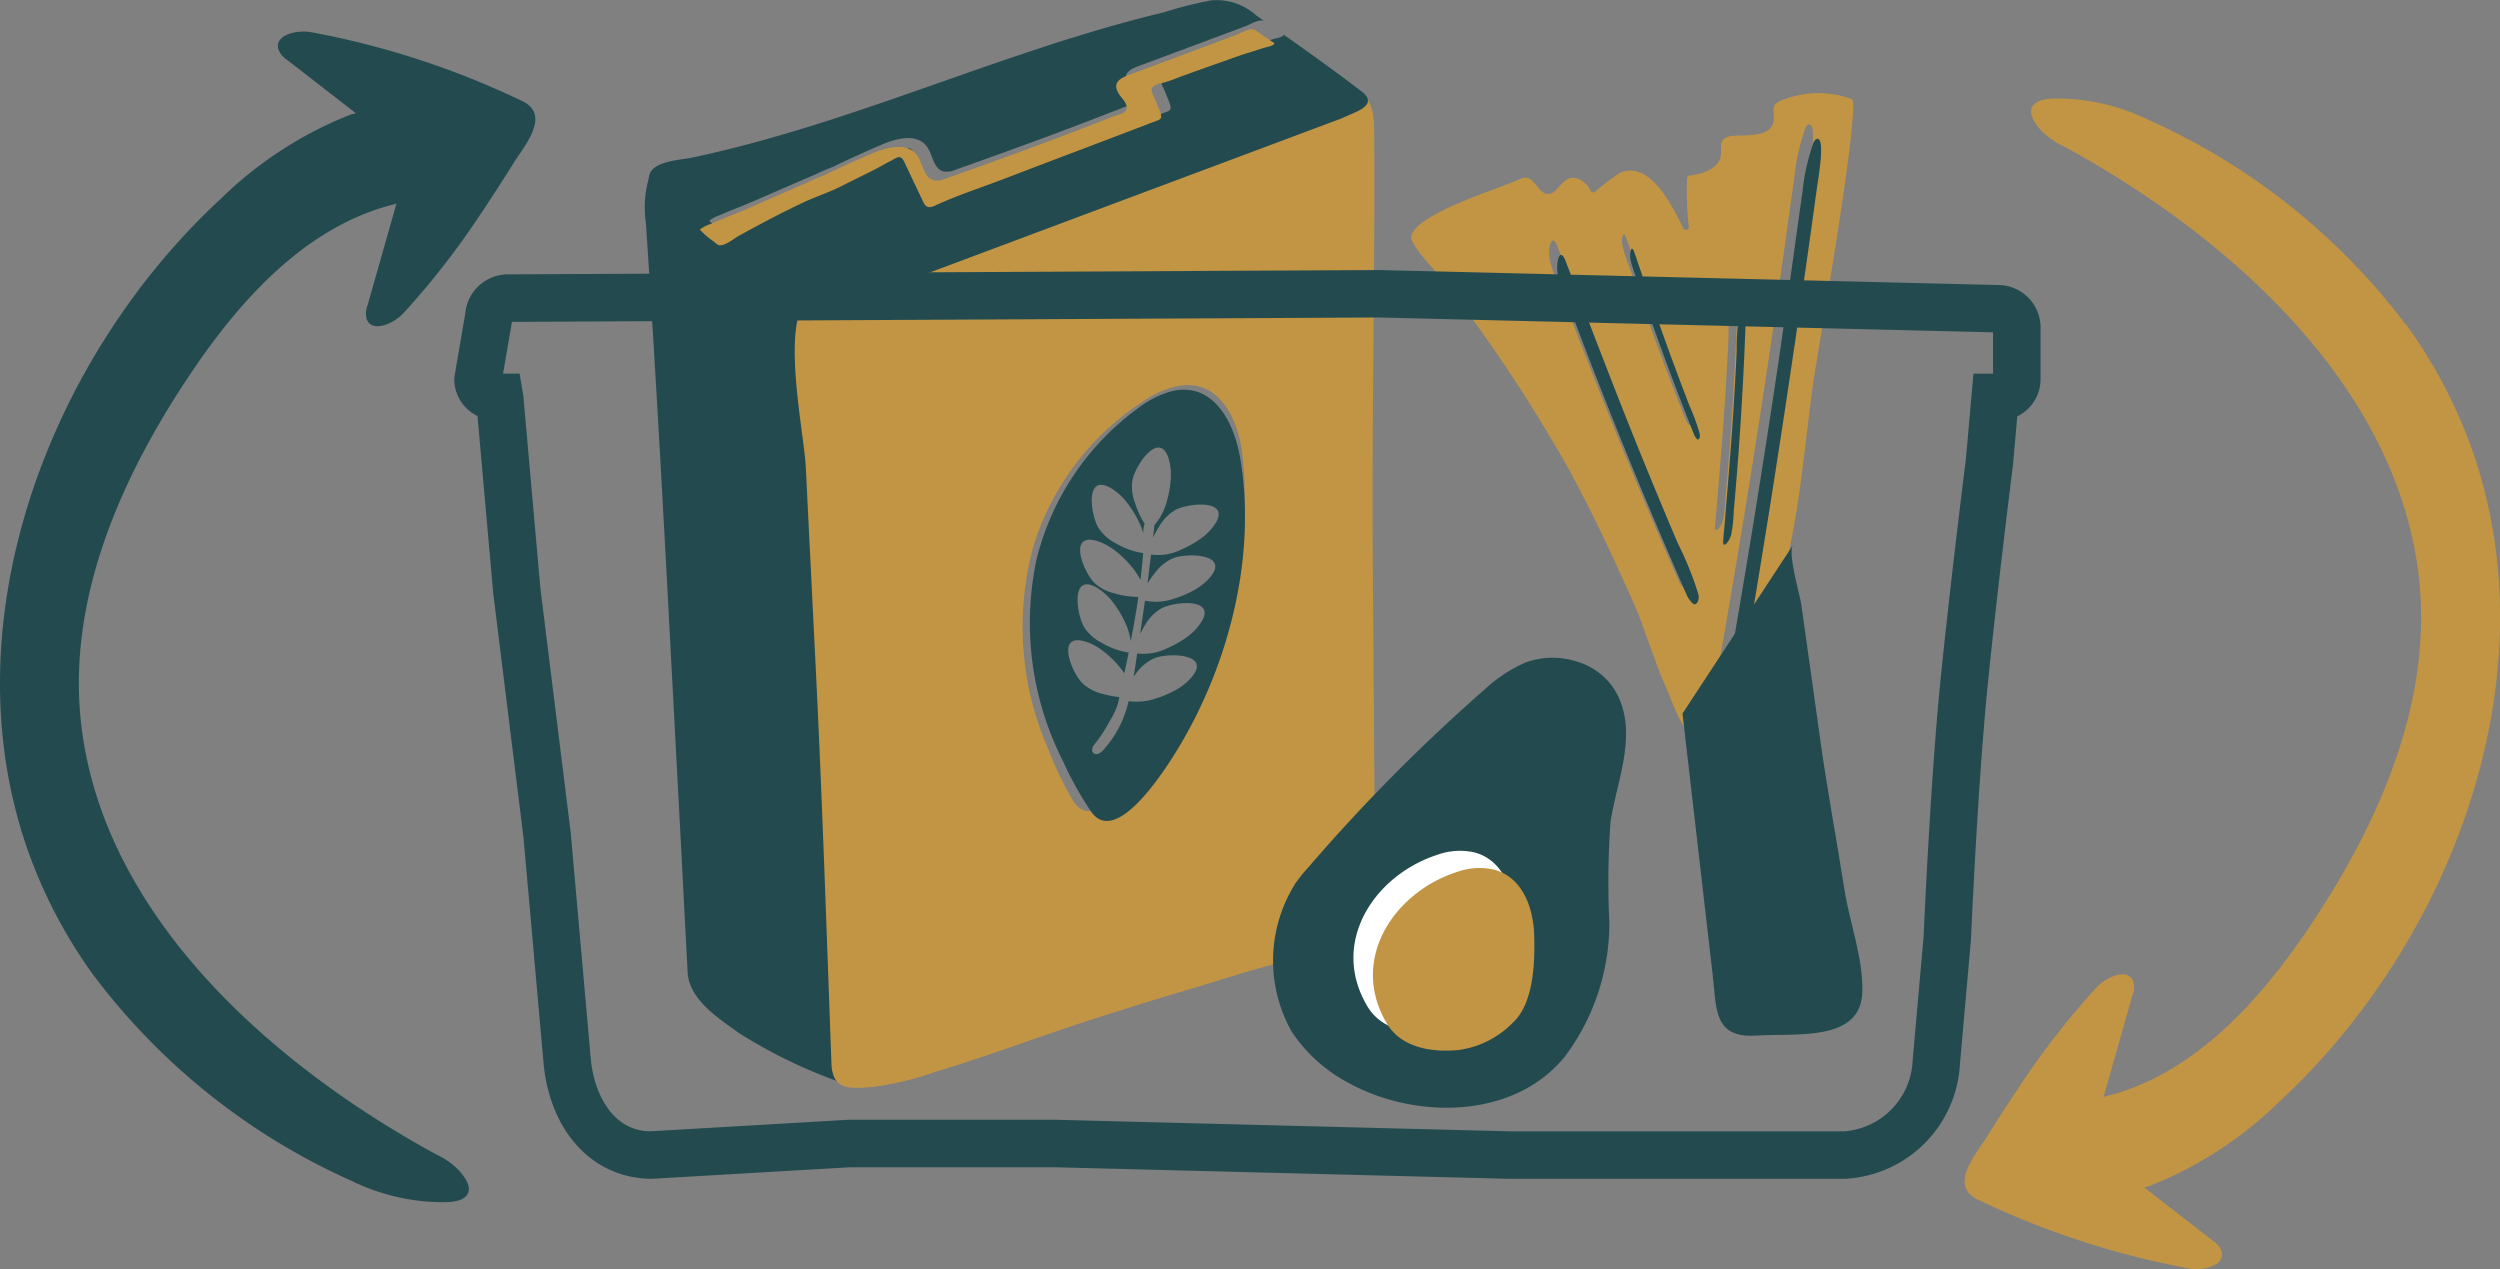
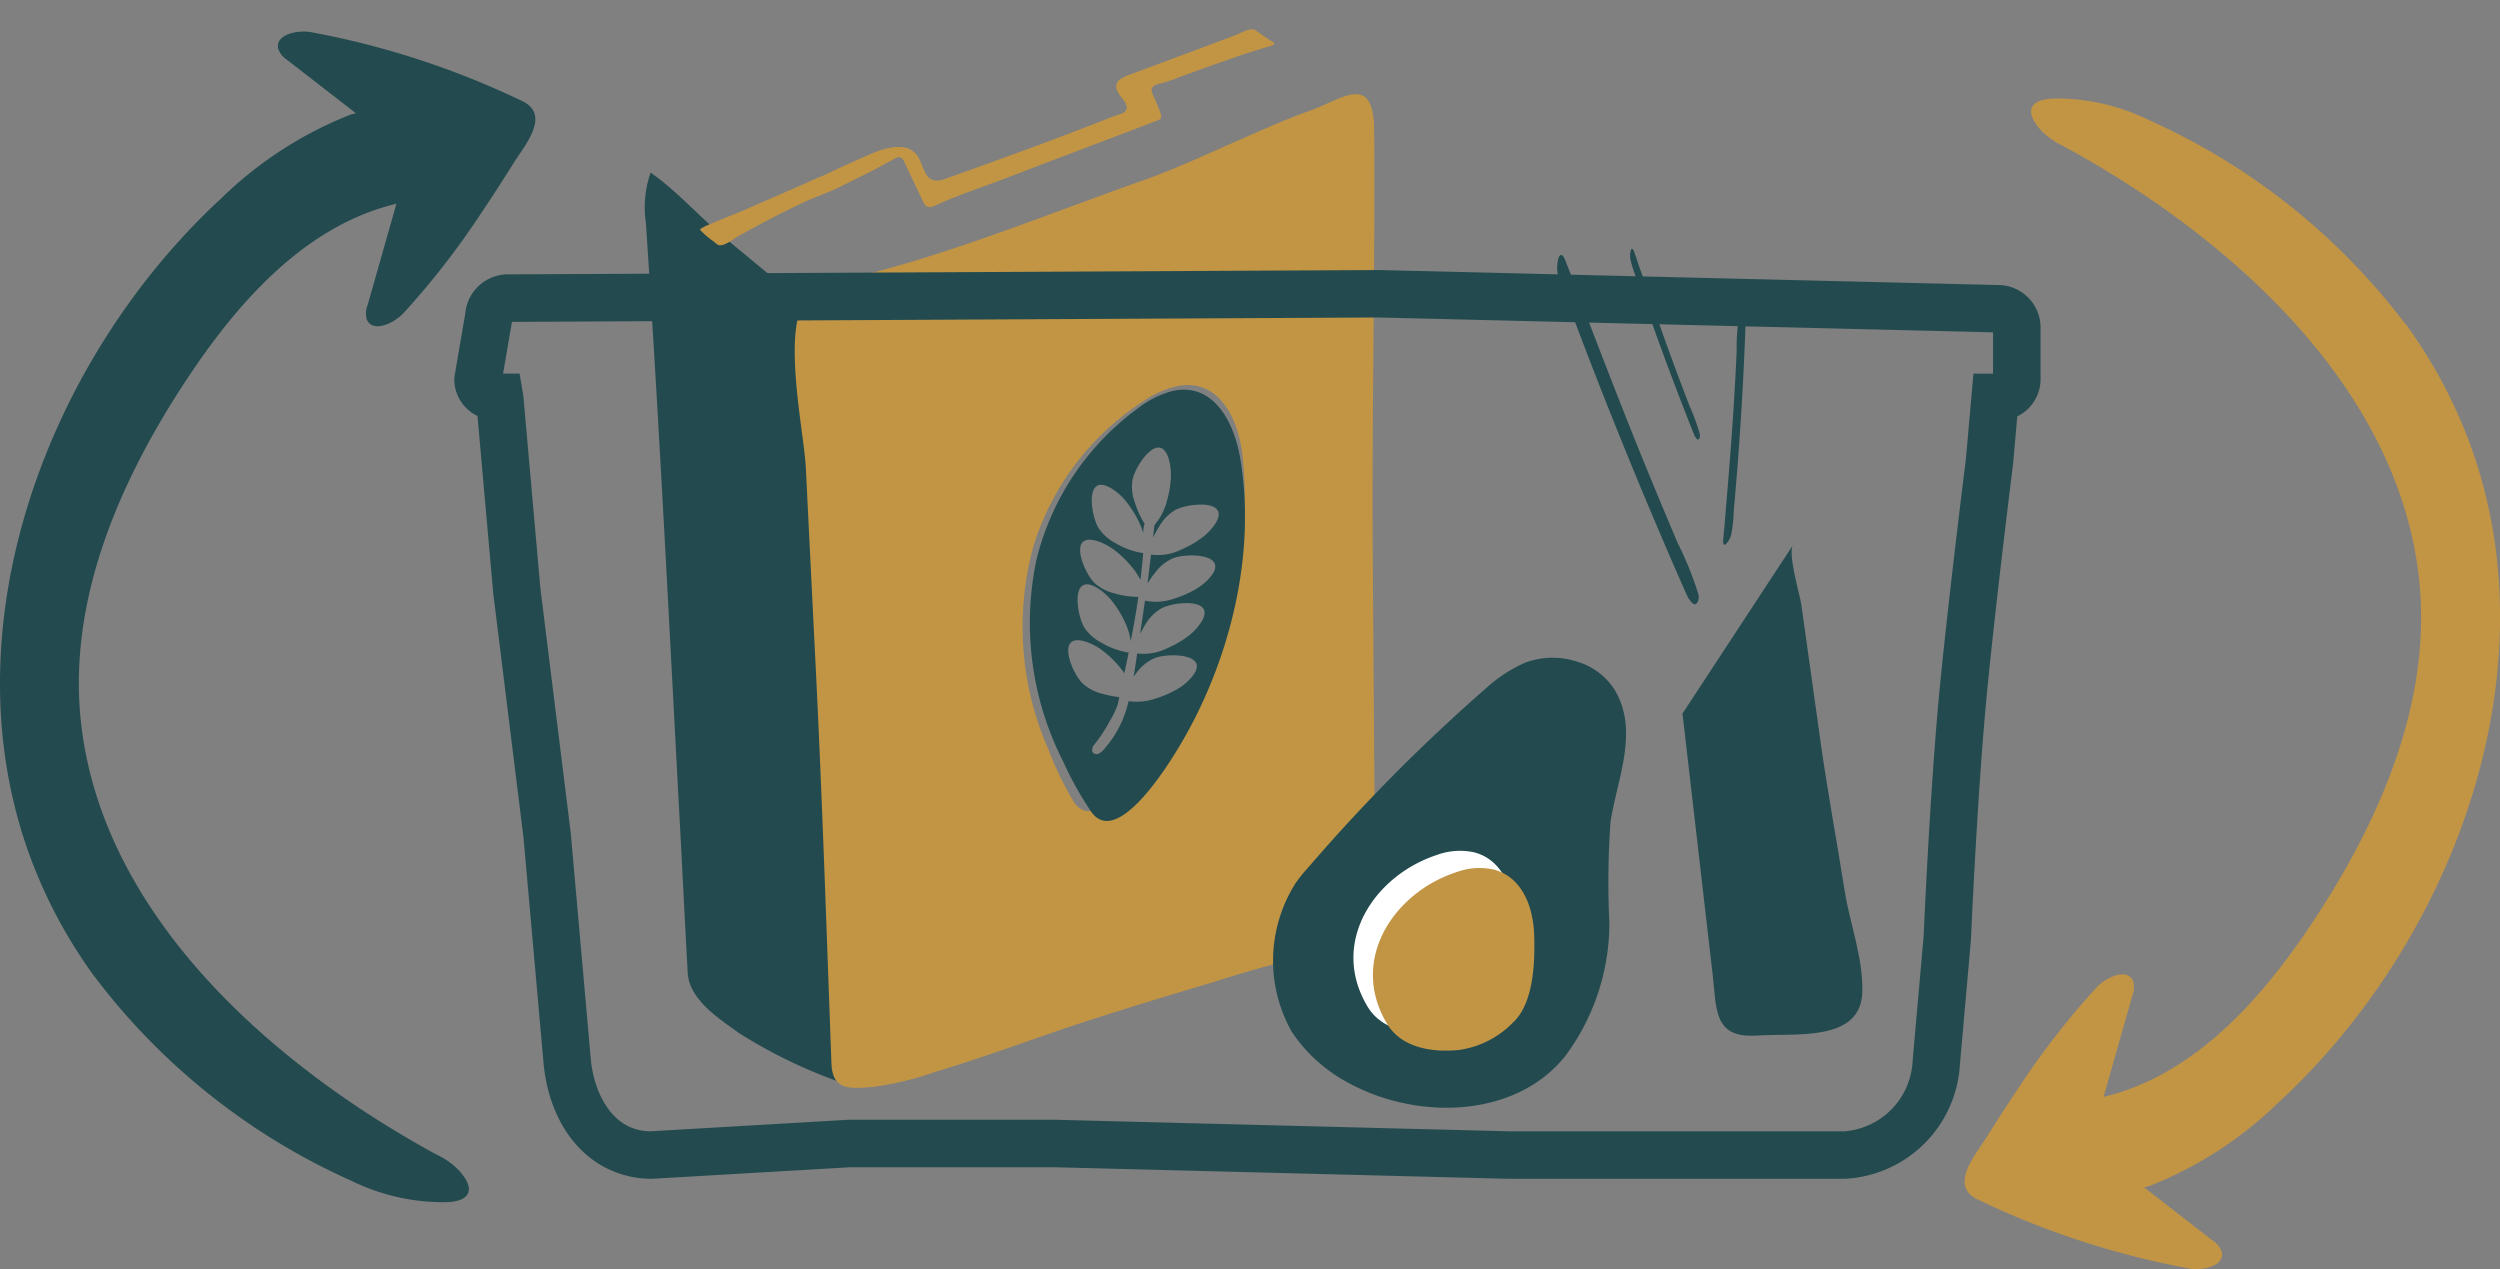
<svg xmlns="http://www.w3.org/2000/svg" width="141.015" height="71.589" viewBox="0 0 141.015 71.589">
  <rect x="0" y="0" width="141.015" height="71.589" fill="#808080" stroke="none" />
  <defs>
    <clipPath id="clip-path">
      <rect id="Rectangle_3964" data-name="Rectangle 3964" width="141.015" height="71.589" fill="none" />
    </clipPath>
    <clipPath id="clip-path-3">
      <rect id="Rectangle_3954" data-name="Rectangle 3954" width="24.925" height="36.141" fill="none" />
    </clipPath>
    <clipPath id="clip-path-4">
      <rect id="Rectangle_3955" data-name="Rectangle 3955" width="7.987" height="19.704" fill="none" />
    </clipPath>
    <clipPath id="clip-path-5">
      <rect id="Rectangle_3956" data-name="Rectangle 3956" width="5.324" height="31.001" fill="none" />
    </clipPath>
    <clipPath id="clip-path-6">
      <rect id="Rectangle_3957" data-name="Rectangle 3957" width="3.943" height="10.759" fill="none" />
    </clipPath>
    <clipPath id="clip-path-7">
      <rect id="Rectangle_3958" data-name="Rectangle 3958" width="1.272" height="13.089" fill="none" />
    </clipPath>
    <clipPath id="clip-path-8">
      <rect id="Rectangle_3959" data-name="Rectangle 3959" width="32.834" height="56.053" fill="none" />
    </clipPath>
    <clipPath id="clip-path-9">
      <rect id="Rectangle_3960" data-name="Rectangle 3960" width="9.107" height="10.305" fill="none" />
    </clipPath>
    <clipPath id="clip-path-10">
      <rect id="Rectangle_3961" data-name="Rectangle 3961" width="32.393" height="12.183" fill="none" />
    </clipPath>
    <clipPath id="clip-path-11">
      <rect id="Rectangle_3962" data-name="Rectangle 3962" width="12.17" height="24.326" fill="none" />
    </clipPath>
  </defs>
  <g id="Group_8818" data-name="Group 8818" style="isolation: isolate">
    <g id="Group_8817" data-name="Group 8817" clip-path="url(#clip-path)">
      <g id="Group_8816" data-name="Group 8816" transform="translate(0 0)">
        <g id="Group_8815" data-name="Group 8815" clip-path="url(#clip-path)">
          <g id="Group_8790" data-name="Group 8790" transform="translate(79.604 5.251)" style="mix-blend-mode: multiply;isolation: isolate">
            <g id="Group_8789" data-name="Group 8789">
              <g id="Group_8788" data-name="Group 8788" clip-path="url(#clip-path-3)">
-                 <path id="Path_27922" data-name="Path 27922" d="M93.827,4.886a5.484,5.484,0,0,0-3.957.077.766.766,0,0,0-.363.233c-.182.254-.032.608-.081.916-.151.969-1.567.782-2.268.852a.856.856,0,0,0-.57.2c-.207.232-.1.592-.144.9-.1.751-.994,1.037-1.764,1.142a.164.164,0,0,0-.144.157,19.2,19.2,0,0,0,.1,2.726.162.162,0,0,1-.307.089c-.752-1.538-1.959-3.83-3.595-3.118a14.352,14.352,0,0,0-1.382,1.052.157.157,0,0,1-.247-.047c-.253-.512-.833-.909-1.324-.65-.422.224-.645.859-1.122.82-.526-.044-.7-.9-1.227-.915a.9.9,0,0,0-.388.112c-1.09.5-5.821,1.925-6.058,3.2-.1.514,1.691,2.288,1.991,2.692A91.81,91.81,0,0,1,77.61,25.3c1.416,2.534,2.646,5.165,3.828,7.816.751,1.686,1.244,3.475,2,5.158.212.472.8,2.2,1.321,2.377,1.977.681,4.567-6.74,4.917-7.889,1.163-3.821,1.432-7.839,1.963-11.776.166-1.227,2.756-15.861,2.188-16.1M84.712,32.371c-.087.215-.2.233-.3.163a1.445,1.445,0,0,1-.373-.539q-3.488-7.921-6.54-16.052a12.1,12.1,0,0,1-.688-1.918,1.866,1.866,0,0,1,.025-.985c.084-.239.2-.227.33.015.073.135.112.286.171.427.121.287.216.585.329.876,1.29,3.349,2.565,6.7,3.921,10.029q.973,2.385,1.979,4.75a18.593,18.593,0,0,1,1.147,2.835.655.655,0,0,1,0,.4m-.068-9.113a.811.811,0,0,1-.185-.294q-1.721-4.326-3.228-8.764a7.161,7.161,0,0,1-.339-1.048,1.135,1.135,0,0,1,.013-.539c.042-.129.1-.123.163.009.036.074.055.156.084.233.06.157.107.32.163.478.637,1.829,1.266,3.662,1.935,5.477q.479,1.3.977,2.594a10.914,10.914,0,0,1,.565,1.547.389.389,0,0,1,0,.218c-.043.118-.1.127-.149.089m1.471,5.786c0-.095.015-.19.021-.285.009-.194.037-.387.053-.579.181-2.225.374-4.45.514-6.678q.1-1.6.175-3.2a11.719,11.719,0,0,1,.123-1.9.418.418,0,0,1,.108-.224c.106-.1.173-.077.213-.009a.916.916,0,0,1,.063.4q-.189,5.38-.676,10.76a7.694,7.694,0,0,1-.133,1.261,1.18,1.18,0,0,1-.28.545c-.112.111-.174.074-.182-.1M91.6,7.668c-.051.537-.145,1.067-.218,1.6q-.2,1.482-.41,2.963-.755,5.385-1.58,10.762T87.669,33.733a22.773,22.773,0,0,1-.463,2.279,3.437,3.437,0,0,1-.448,1.209c-.165.217-.376.028-.427-.2a1.943,1.943,0,0,1,.084-.687c.043-.268.093-.534.141-.8.092-.535.186-1.071.277-1.606q.277-1.606.545-3.214.893-5.357,1.7-10.731c.534-3.563,1.007-7.136,1.517-10.7A11.555,11.555,0,0,1,91.06,7c.042-.119.143-.6.32-.668.389-.147.237,1.17.22,1.341" transform="translate(-68.983 -4.551)" fill="#c29545" />
-               </g>
+                 </g>
            </g>
          </g>
          <g id="Group_8793" data-name="Group 8793" transform="translate(87.835 14.38)" style="mix-blend-mode: multiply;isolation: isolate">
            <g id="Group_8792" data-name="Group 8792">
              <g id="Group_8791" data-name="Group 8791" clip-path="url(#clip-path-4)">
                <path id="Path_27923" data-name="Path 27923" d="M83.769,32.13c.107.069.217.051.3-.164a.664.664,0,0,0,0-.4,18.581,18.581,0,0,0-1.147-2.834q-1.006-2.366-1.979-4.752c-1.356-3.323-2.63-6.678-3.921-10.027-.112-.291-.208-.59-.329-.877-.059-.14-.1-.291-.17-.426-.13-.243-.247-.254-.331-.016a1.878,1.878,0,0,0-.025.985,12.273,12.273,0,0,0,.689,1.919Q79.9,23.658,83.4,31.59a1.472,1.472,0,0,0,.373.54" transform="translate(-76.116 -12.462)" fill="#234b4f" />
              </g>
            </g>
          </g>
          <g id="Group_8796" data-name="Group 8796" transform="translate(97.398 7.83)" style="mix-blend-mode: multiply;isolation: isolate">
            <g id="Group_8795" data-name="Group 8795">
              <g id="Group_8794" data-name="Group 8794" clip-path="url(#clip-path-5)">
-                 <path id="Path_27924" data-name="Path 27924" d="M89.464,6.8c-.177.067-.279.548-.32.667a11.57,11.57,0,0,0-.464,2.284c-.51,3.568-.983,7.14-1.519,10.7q-.807,5.371-1.7,10.731-.268,1.608-.544,3.214-.138.8-.278,1.605c-.046.268-.1.535-.14.8a1.892,1.892,0,0,0-.084.687c.05.226.261.415.427.2a3.483,3.483,0,0,0,.448-1.209,23.234,23.234,0,0,0,.462-2.279q.9-5.364,1.723-10.74T89.056,12.7q.208-1.482.41-2.963c.073-.534.168-1.065.219-1.6.015-.171.167-1.489-.22-1.341" transform="translate(-84.403 -6.785)" fill="#234b4f" />
-               </g>
+                 </g>
            </g>
          </g>
          <g id="Group_8799" data-name="Group 8799" transform="translate(91.945 14.033)" style="mix-blend-mode: multiply;isolation: isolate">
            <g id="Group_8798" data-name="Group 8798">
              <g id="Group_8797" data-name="Group 8797" clip-path="url(#clip-path-6)">
                <path id="Path_27925" data-name="Path 27925" d="M83.455,22.9c.053.038.107.028.15-.089a.4.4,0,0,0,0-.218,10.7,10.7,0,0,0-.565-1.549q-.5-1.291-.977-2.593c-.669-1.815-1.3-3.648-1.935-5.476-.055-.159-.1-.321-.163-.48-.029-.076-.047-.159-.083-.233-.065-.132-.122-.138-.164-.007a1.13,1.13,0,0,0-.013.538,7.029,7.029,0,0,0,.34,1.048q1.5,4.433,3.228,8.764a.8.8,0,0,0,.183.294" transform="translate(-79.677 -12.161)" fill="#234b4f" />
              </g>
            </g>
          </g>
          <g id="Group_8802" data-name="Group 8802" transform="translate(97.194 17.63)" style="mix-blend-mode: multiply;isolation: isolate">
            <g id="Group_8801" data-name="Group 8801">
              <g id="Group_8800" data-name="Group 8800" clip-path="url(#clip-path-7)">
                <path id="Path_27926" data-name="Path 27926" d="M85.434,15.336c-.042-.068-.107-.088-.213.009a.413.413,0,0,0-.108.224,11.6,11.6,0,0,0-.123,1.9q-.074,1.6-.175,3.2c-.14,2.228-.332,4.453-.515,6.678-.015.194-.043.387-.052.58-.006.095-.024.189-.021.285.008.171.069.209.181.1a1.175,1.175,0,0,0,.282-.546,7.69,7.69,0,0,0,.133-1.26q.488-5.373.676-10.761a.916.916,0,0,0-.063-.4" transform="translate(-84.226 -15.278)" fill="#234b4f" />
              </g>
            </g>
          </g>
          <path id="Path_27927" data-name="Path 27927" d="M40.62,16.8l-.669-1.433c-.162-.346-.9-.743-1.183-.981l-2.778-2.3c-1.376-1.14-2.69-2.641-4.147-3.647a6,6,0,0,0-.265,2.847c.752,11.316,1.314,22.644,1.92,33.971.149,2.772.285,5.545.437,8.317.084,1.526,1.791,2.6,2.9,3.405a28.322,28.322,0,0,0,5.436,2.668c1.4.555-.068-1.22-.1-1.964l-.152-4.011q-.225-5.909-.449-11.817-.249-6.524-.5-13.047-.185-4.841-.369-9.683A7.636,7.636,0,0,0,40.62,16.8" transform="translate(4.855 1.298)" fill="#234b4f" />
          <g id="Group_8805" data-name="Group 8805" transform="translate(44.823 5.313)" style="mix-blend-mode: multiply;isolation: isolate">
            <g id="Group_8804" data-name="Group 8804">
              <g id="Group_8803" data-name="Group 8803" clip-path="url(#clip-path-8)">
                <path id="Path_27928" data-name="Path 27928" d="M71.672,50.83c-.03-.891-.035-1.784-.053-2.675q-.012-.628-.023-1.259-.04-2.223-.06-4.444-.043-5.885-.085-11.77c-.058-7.847.137-16.165.08-24.012-.024-3.332-1.785-1.783-3.6-1.144-2.59.91-6.759,3-9.348,3.91-5.4,1.9-10.822,4.152-16.37,5.5a6.038,6.038,0,0,0-2.511,1.01c-1.719,1.43-.335,7.606-.23,9.718q.28,5.671.562,11.342c.368,7.421.61,14.849.884,22.276.059,1.591,1.141,1.409,2.406,1.311a17.5,17.5,0,0,0,3.469-.848c2.394-.712,4.737-1.581,7.1-2.382,2.847-.962,5.726-1.826,8.605-2.688a69.308,69.308,0,0,1,8.141-2.086,1.619,1.619,0,0,0,.51-.149c.524-.293.541-1.1.524-1.613m-11.962-9.7c-.72,1.054-3.847,5.491-5.156,3.344a18.989,18.989,0,0,1-1.417-2.945,17.191,17.191,0,0,1-.811-11.479,15.012,15.012,0,0,1,6.22-8.15,5.469,5.469,0,0,1,1.958-.84c2.333-.4,3.36,1.939,3.589,3.85.667,5.574-1.252,11.645-4.383,16.22" transform="translate(-38.842 -4.605)" fill="#c29545" />
              </g>
            </g>
          </g>
-           <path id="Path_27929" data-name="Path 27929" d="M71.884,5.131c-1.433-1.092-2.894-2.145-4.369-3.179.006.029-.008.061-.083.105a2.133,2.133,0,0,1-.426.127q-.289.093-.58.183c-.38.12-.758.239-1.133.372q-1.544.547-3.083,1.1a8.522,8.522,0,0,1-1.123.382.841.841,0,0,0-.361.138c-.252.2-.04.465.051.689s.179.436.268.655c.226.56.072.526-.428.718q-2.167.829-4.338,1.65Q54.27,8.839,52.262,9.6c-1.274.488-2.6.919-3.842,1.487a.849.849,0,0,1-.322.095c-.208.006-.3-.143-.38-.309-.35-.739-.7-1.475-1.048-2.214-.228-.486-.409-.271-.8-.073-.349.178-.684.379-1.034.554-.578.287-1.157.572-1.734.863-.742.374-1.543.621-2.291.99-1.183.557-2.354,1.186-3.5,1.816-.253.138-.925.71-1.215.467l-.2-.163a4.737,4.737,0,0,1-.772-.665,1.972,1.972,0,0,1,.591-.308c.22-.1.442-.193.666-.284.445-.181.894-.354,1.336-.546l2.358-1.026L41.2,9.8c.337-.177.842-.36.974-.424q1.329-.64,2.689-1.222c.825-.353,1.942-.627,2.5.069.375.473.385,1.3.977,1.449a1.214,1.214,0,0,0,.685-.1q2.626-.928,5.236-1.895c1.421-.527,2.833-1.074,4.247-1.624.22-.085.682-.167.71-.445s-.25-.538-.4-.75c-.556-.8.2-1.009.794-1.229l1.356-.507L63.68,2.112q.845-.315,1.689-.634c.235-.088.675-.359.969-.316a.3.3,0,0,1,.105.04c-.153-.106-.3-.217-.458-.322A3.337,3.337,0,0,0,63.41.025,23.04,23.04,0,0,0,60.752.7c-9.047,2.165-17.472,6.26-26.6,8.191-.67.142-2.332.189-2.429,1.09a.966.966,0,0,0,.277.8,8.087,8.087,0,0,0,.72.535,44.773,44.773,0,0,1,6.941,6.813l2.434-.713L70.8,6.675c.47-.235,1.284-.474,1.448-.855.081-.189,0-.413-.36-.689" transform="translate(4.884 -0.001)" fill="#234b4f" />
          <path id="Path_27930" data-name="Path 27930" d="M71.843,41.362c1.407.344,2.169,1.767,2.224,3.6.044,1.456-.028,3.689-1.17,4.721A5.048,5.048,0,0,1,70,51.148c-1.426.151-3.124-.1-3.915-1.421-2.068-3.448.354-7.1,3.764-8.22a3.634,3.634,0,0,1,1.993-.147" transform="translate(10.057 6.356)" fill="#fff" />
          <path id="Path_27931" data-name="Path 27931" d="M82.241,36.151l.983,8.506q.358,3.107.718,6.214c.222,1.923.036,3.6,2.471,3.439,2.2-.144,5.907.387,5.972-2.473.044-1.927-.7-3.825-1-5.709-.439-2.8-.964-5.584-1.357-8.389q-.542-3.87-1.085-7.741c-.075-.531-.78-2.883-.47-3.355l-6.235,9.508" transform="translate(12.662 4.102)" fill="#234b4f" />
          <path id="Path_27932" data-name="Path 27932" d="M100.6,64.461H81.72l-25.69-.654H44.553l-11.19.652h0c-3.28,0-5.7-2.57-6.111-6.394L26.11,45.224,24.4,31.415l-.885-9.98a2.309,2.309,0,0,1-1.31-2.058l.02-.226.6-3.5a2.417,2.417,0,0,1,2.454-2.208L74.363,13.2l34.879.844a2.4,2.4,0,0,1,2.438,2.346v2.99a2.337,2.337,0,0,1-1.312,2.075l-.239,2.7c-.014.118-.874,6.949-1.419,12.361-.583,5.768-.95,14.345-.953,14.432l-.627,7.093a6.845,6.845,0,0,1-6.531,6.421M56.064,61.128l25.691.654H100.6a4.177,4.177,0,0,0,3.865-4l.621-7.009c0-.025.369-8.679.96-14.526.549-5.444,1.414-12.308,1.422-12.377l.427-4.824H109V16.715l-34.662-.839-48.88.249-.5,2.918h.93l.21,1.222.962,10.866,1.714,13.811L29.914,57.8c.194,1.822,1.2,3.979,3.372,3.979l11.19-.652Z" transform="translate(3.419 2.032)" fill="#234b4f" />
          <path id="Path_27933" data-name="Path 27933" d="M79.279,32.341a3.8,3.8,0,0,1,2.166,1.543c1.477,2.318.193,5.089-.182,7.522a47.061,47.061,0,0,0-.066,5.68,12.569,12.569,0,0,1-2.516,7.569c-2.858,3.508-8.333,3.542-12.091,1.534a8.818,8.818,0,0,1-3.306-2.937,8.158,8.158,0,0,1,.212-8.384,7.719,7.719,0,0,1,.68-.847A100.387,100.387,0,0,1,74.224,33.884a8.244,8.244,0,0,1,2.212-1.452,4.455,4.455,0,0,1,2.843-.091" transform="translate(9.581 4.95)" fill="#234b4f" />
          <path id="Path_27934" data-name="Path 27934" d="M72.939,41.669c1.464.358,2.257,1.838,2.314,3.743.045,1.514-.03,3.838-1.217,4.911a5.25,5.25,0,0,1-3.013,1.527c-1.483.157-3.25-.1-4.072-1.477-2.151-3.588.368-7.392,3.915-8.551a3.767,3.767,0,0,1,2.074-.153" transform="translate(10.186 6.402)" fill="#fff" />
          <g id="Group_8808" data-name="Group 8808" transform="translate(77.44 48.958)" style="mix-blend-mode: multiply;isolation: isolate">
            <g id="Group_8807" data-name="Group 8807">
              <g id="Group_8806" data-name="Group 8806" clip-path="url(#clip-path-9)">
                <path id="Path_27935" data-name="Path 27935" d="M73.892,42.509c1.464.358,2.257,1.838,2.314,3.743.045,1.514-.03,3.838-1.217,4.911a5.25,5.25,0,0,1-3.013,1.527c-1.483.157-3.25-.1-4.072-1.477-2.151-3.588.368-7.392,3.915-8.551a3.767,3.767,0,0,1,2.074-.153" transform="translate(-67.108 -42.426)" fill="#c29545" />
              </g>
            </g>
          </g>
          <g id="Group_8811" data-name="Group 8811" transform="translate(39.471 1.653)" style="mix-blend-mode: multiply;isolation: isolate">
            <g id="Group_8810" data-name="Group 8810">
              <g id="Group_8809" data-name="Group 8809" clip-path="url(#clip-path-10)">
                <path id="Path_27936" data-name="Path 27936" d="M65.411,1.438c-.294-.043-.734.228-.969.316l-1.689.635L60.041,3.4l-1.356.507c-.59.22-1.35.429-.8,1.229.148.212.427.463.4.75s-.489.36-.71.445c-1.414.549-2.826,1.1-4.248,1.624q-2.609.968-5.234,1.895a1.214,1.214,0,0,1-.685.1c-.592-.147-.6-.976-.977-1.448-.554-.7-1.671-.424-2.5-.07q-1.359.582-2.689,1.222c-.132.063-.637.247-.974.424l-1.121.487L36.8,11.591c-.442.193-.891.365-1.336.547-.224.091-.447.183-.666.284a1.946,1.946,0,0,0-.591.308,4.853,4.853,0,0,0,.772.665c.066.054.132.107.2.163.29.241.962-.33,1.215-.469,1.145-.629,2.316-1.258,3.5-1.816.749-.369,1.55-.616,2.292-.99.577-.29,1.156-.575,1.733-.863.351-.174.687-.376,1.035-.554.388-.2.568-.413.8.074q.521,1.108,1.048,2.213c.078.166.172.315.38.31a.85.85,0,0,0,.322-.1c1.238-.569,2.566-1,3.842-1.486q2.006-.769,4.016-1.529,2.169-.824,4.338-1.651c.5-.192.654-.158.427-.718-.088-.218-.179-.436-.268-.654s-.3-.487-.05-.69a.841.841,0,0,1,.36-.138,8.371,8.371,0,0,0,1.124-.382q1.539-.557,3.083-1.1c.374-.133.754-.253,1.133-.372.194-.061.387-.121.58-.183a2.135,2.135,0,0,0,.426-.128c.2-.115.047-.151-.108-.257-.284-.193-.568-.384-.847-.584a.3.3,0,0,0-.137-.053" transform="translate(-34.204 -1.433)" fill="#c29545" />
              </g>
            </g>
          </g>
          <g id="Group_8814" data-name="Group 8814" transform="translate(58.052 21.98)" style="mix-blend-mode: multiply;isolation: isolate">
            <g id="Group_8813" data-name="Group 8813">
              <g id="Group_8812" data-name="Group 8812" clip-path="url(#clip-path-11)">
                <path id="Path_27937" data-name="Path 27937" d="M62.178,22.76c-.339-1.894-1.5-4.166-3.807-3.634a5.493,5.493,0,0,0-1.906.952,15.017,15.017,0,0,0-5.734,8.5A17.19,17.19,0,0,0,52.209,39.99,18.916,18.916,0,0,0,53.8,42.847c1.431,2.067,4.294-2.546,4.952-3.64,2.858-4.75,4.421-10.922,3.43-16.448m-1.409,3.892a3.248,3.248,0,0,1-.8.805,5.886,5.886,0,0,1-1.069.6,2.956,2.956,0,0,1-1.726.292c-.068.544-.128,1.088-.2,1.632a7.2,7.2,0,0,1,.434-.615,2.547,2.547,0,0,1,.985-.8c.767-.322,3.245-.288,2.114,1.064a3.236,3.236,0,0,1-.885.714,5.826,5.826,0,0,1-1.125.484,3.078,3.078,0,0,1-1.664.119c-.089.627-.179,1.253-.275,1.88.1-.193.2-.379.3-.539a2.542,2.542,0,0,1,.894-.9c.728-.4,3.2-.631,2.216.833a3.233,3.233,0,0,1-.8.805,5.766,5.766,0,0,1-1.067.6,3,3,0,0,1-1.706.3c-.063.433-.129.87-.2,1.307.059-.08.119-.162.174-.233a2.557,2.557,0,0,1,.985-.8c.767-.321,3.245-.288,2.114,1.064a3.24,3.24,0,0,1-.885.715,5.757,5.757,0,0,1-1.125.482,3.307,3.307,0,0,1-1.549.157,6.084,6.084,0,0,1-1.429,2.759.729.729,0,0,1-.309.217.258.258,0,0,1-.31-.141.464.464,0,0,1,.126-.4,8.578,8.578,0,0,0,.862-1.316,4.8,4.8,0,0,0,.45-.938c.028-.136.058-.272.087-.409a6.279,6.279,0,0,1-.946-.185,2.541,2.541,0,0,1-1.126-.59c-.6-.578-1.542-2.87.147-2.362a3.259,3.259,0,0,1,1.006.533,5.782,5.782,0,0,1,.886.845,5.045,5.045,0,0,1,.317.414q.125-.585.246-1.17a4.239,4.239,0,0,1-1.539-.556,2.561,2.561,0,0,1-.954-.84c-.443-.7-.819-3.151.7-2.259a3.256,3.256,0,0,1,.852.754A5.758,5.758,0,0,1,55.629,32a3.776,3.776,0,0,1,.405,1.237c.163-.829.312-1.659.428-2.5a5.063,5.063,0,0,1-1.347-.2,2.541,2.541,0,0,1-1.126-.59c-.6-.578-1.541-2.87.147-2.362a3.259,3.259,0,0,1,1.006.533,5.839,5.839,0,0,1,.886.845,4.319,4.319,0,0,1,.556.815q.088-.756.153-1.513a4.186,4.186,0,0,1-1.556-.561,2.548,2.548,0,0,1-.954-.839c-.443-.7-.82-3.151.7-2.259a3.256,3.256,0,0,1,.852.754,5.822,5.822,0,0,1,.661,1.03,4.674,4.674,0,0,1,.306.758,1.276,1.276,0,0,1,.075-.53,5.265,5.265,0,0,1-.555-1.207,2.543,2.543,0,0,1-.134-1.264c.15-.818,1.532-2.875,2.047-1.189a3.254,3.254,0,0,1,.114,1.132,5.75,5.75,0,0,1-.211,1.206,3.346,3.346,0,0,1-.705,1.379c-.028.241-.061.481-.09.722a7.066,7.066,0,0,1,.372-.666,2.532,2.532,0,0,1,.894-.9c.728-.4,3.2-.631,2.214.833" transform="translate(-50.306 -19.047)" fill="#234b4f" />
              </g>
            </g>
          </g>
          <path id="Path_27938" data-name="Path 27938" d="M5.328,54.842A37.132,37.132,0,0,0,19.821,66.367a11.805,11.805,0,0,0,5.047,1.207c.434,0,1.148,0,1.453-.379.358-.449-.129-1.063-.419-1.4a4.269,4.269,0,0,0-1.277-.906C15.384,59.867,5.53,51.277,4.528,40.1,3.92,33.311,6.86,26.672,10.641,21c2.887-4.331,6.657-8.538,11.72-9.745l-1.627,5.721a1.281,1.281,0,0,0-.053.778c.292.8,1.5.29,2.082-.332a44.979,44.979,0,0,0,4.309-5.53c.662-.982,1.3-1.98,1.931-2.983.585-.932,2.082-2.653.469-3.438A47.47,47.47,0,0,0,17.576,1.583c-.834-.158-2.111.151-1.873.966a1.283,1.283,0,0,0,.5.6l3.87,3c-.1.032-.2.044-.294.077a21.9,21.9,0,0,0-7.261,4.689C2.686,19.965-3.082,35.2,1.724,48.152a27.933,27.933,0,0,0,3.6,6.691" transform="translate(0 0.237)" fill="#234b4f" />
          <path id="Path_27939" data-name="Path 27939" d="M120.9,17.549A37.132,37.132,0,0,0,106.407,6.024a11.8,11.8,0,0,0-5.047-1.207c-.434,0-1.148,0-1.453.379-.358.449.129,1.063.419,1.4A4.283,4.283,0,0,0,101.6,7.5c9.241,5.02,19.095,13.61,20.1,24.785.608,6.791-2.332,13.43-6.111,19.1-2.888,4.331-6.658,8.538-11.721,9.745l1.627-5.721a1.281,1.281,0,0,0,.053-.778c-.292-.8-1.5-.29-2.082.332a44.98,44.98,0,0,0-4.309,5.53c-.662.982-1.3,1.98-1.931,2.983-.584.932-2.082,2.653-.469,3.438a47.47,47.47,0,0,0,11.894,3.887c.834.158,2.112-.151,1.873-.966a1.283,1.283,0,0,0-.5-.6l-3.87-3c.1-.032.2-.044.294-.077a21.9,21.9,0,0,0,7.261-4.689c9.836-9.056,15.605-24.292,10.8-37.243a27.933,27.933,0,0,0-3.6-6.691" transform="translate(14.786 0.741)" fill="#c29545" />
        </g>
      </g>
    </g>
  </g>
</svg>